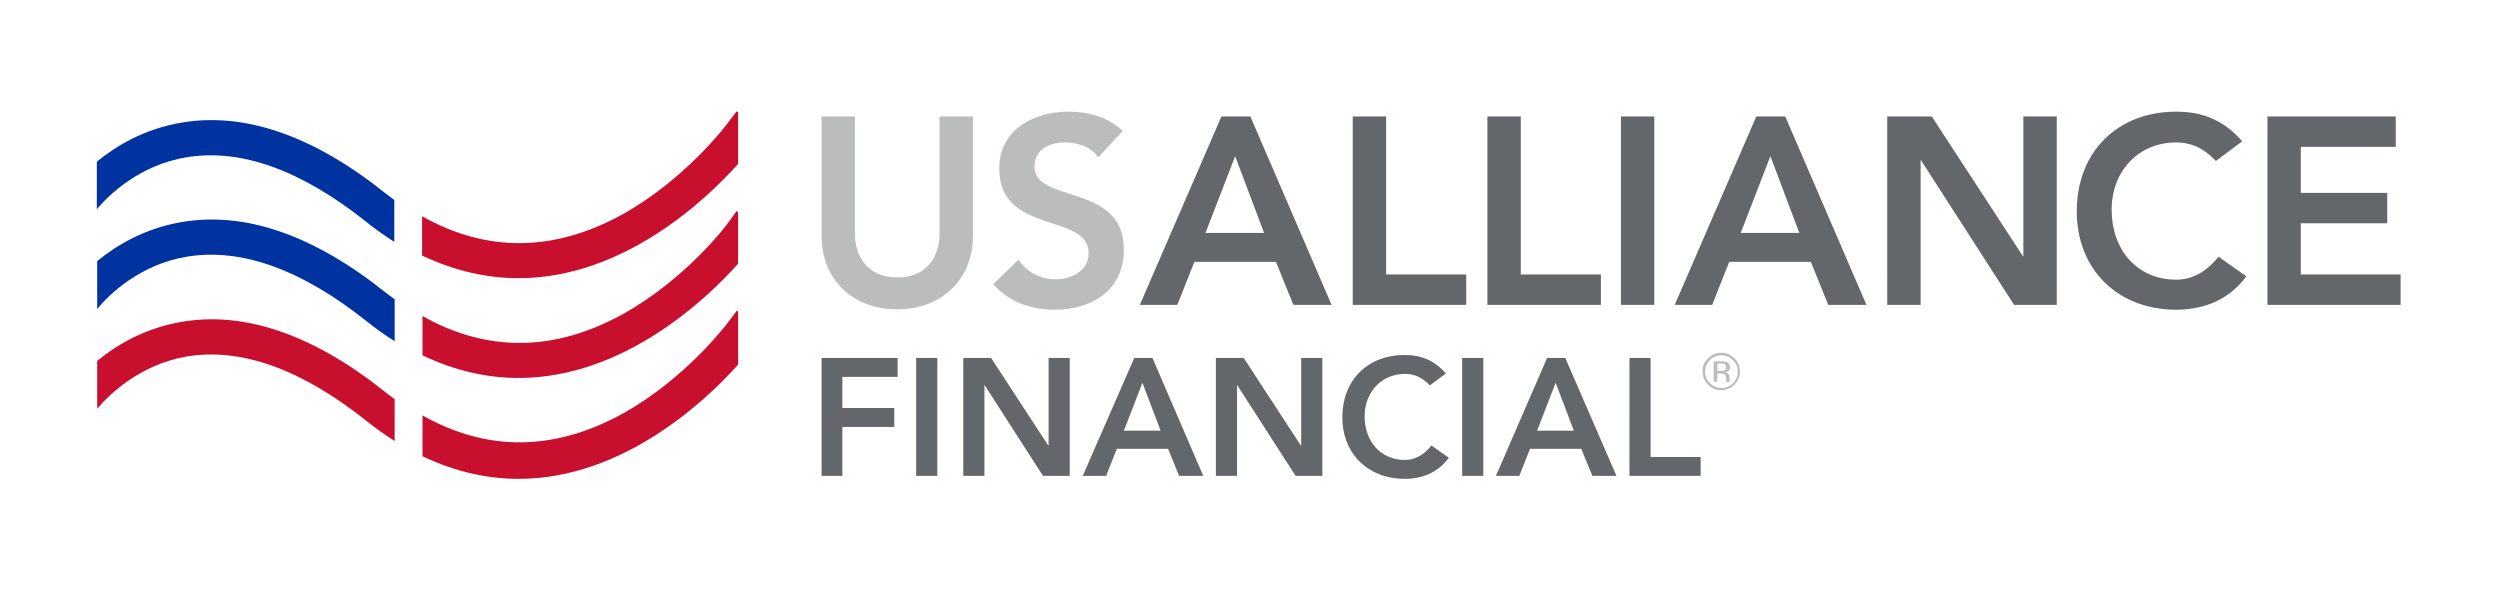
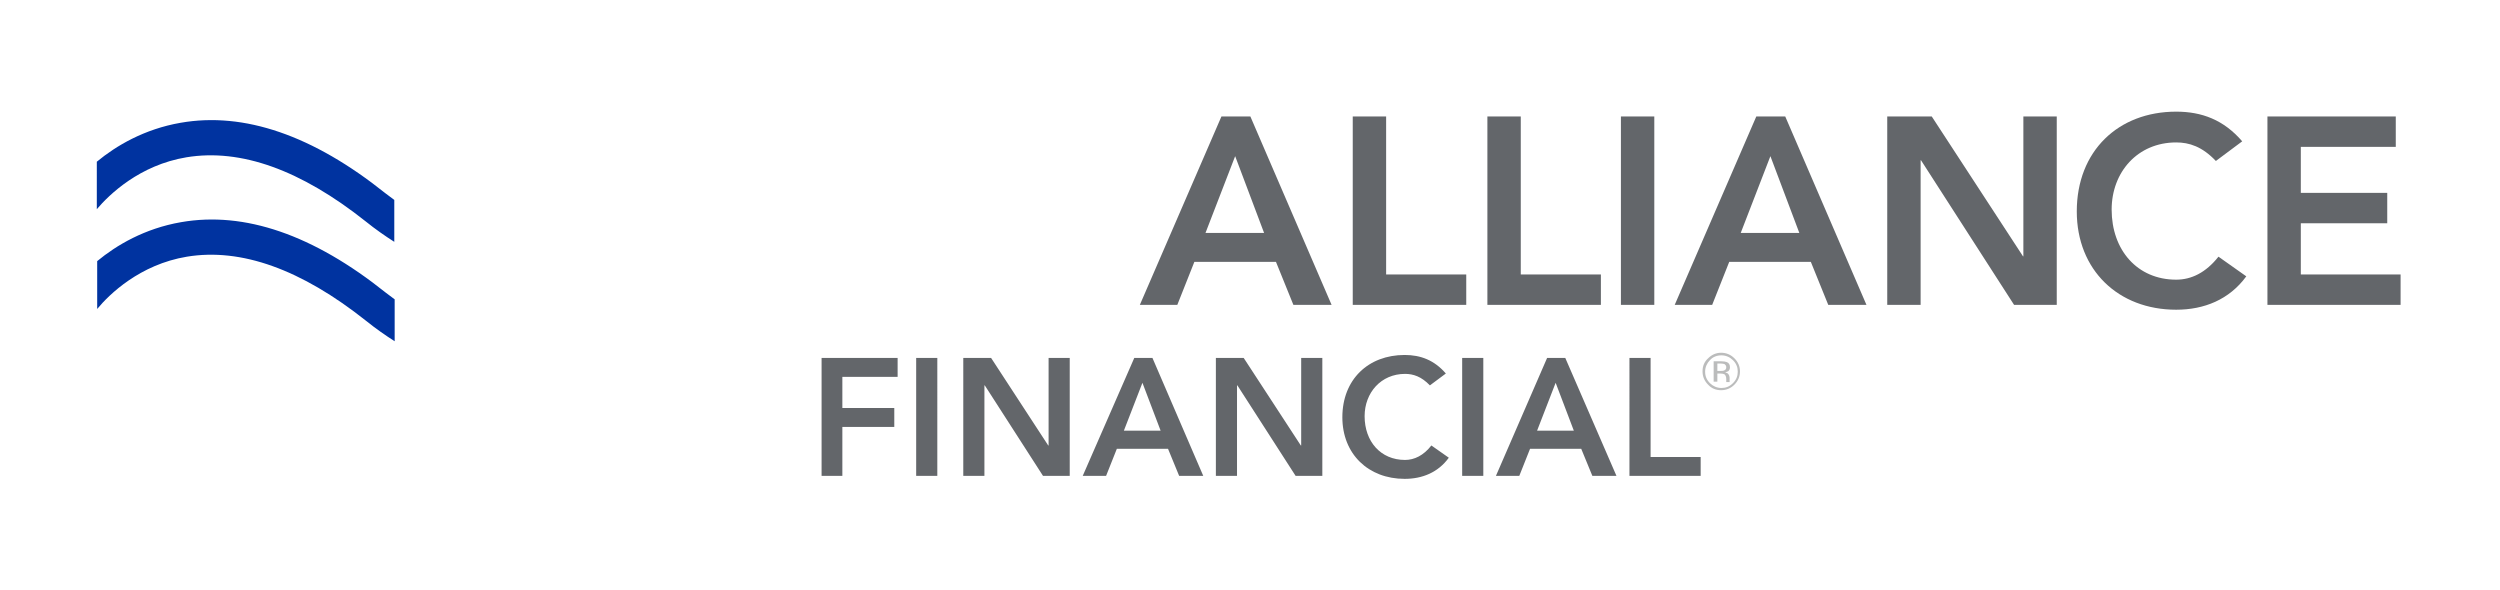
<svg xmlns="http://www.w3.org/2000/svg" version="1.1" id="Layer_1" x="0px" y="0px" viewBox="0 0 674 159" style="enable-background:new 0 0 674 159;" xml:space="preserve">
  <style type="text/css">
	.st0{fill:#63666A;}
	.st1{fill:#0033A0;}
	.st2{fill:#C8102E;}
	.st3{fill:#BBBCBC;}
</style>
  <g>
    <g>
      <path class="st0" d="M439.3,128.3h19.2v-5.1h-13.5V96.5h-5.7V128.3z M414.4,116.1l5-12.9l4.9,12.9H414.4z M403.3,128.3h6.3    l2.9-7.3h13.8l3,7.3h6.5L422,96.5h-4.9L403.3,128.3z M394.2,128.3h5.7V96.5h-5.7V128.3z M389.8,100.7c-3.1-3.6-6.8-5-11.1-5    c-9.8,0-16.8,6.6-16.8,16.8c0,9.9,7,16.6,16.8,16.6c4.7,0,9-1.7,11.9-5.7l-4.7-3.3c-2.1,2.7-4.6,3.9-7.1,3.9    c-6.6,0-10.9-5-10.9-11.8c0-6.3,4.4-11.4,10.9-11.4c2.2,0,4.4,0.7,6.7,3.1L389.8,100.7z M327.8,128.3h5.7v-24.4h0.1l15.7,24.4h7.2    V96.5h-5.7v23.6h-0.1l-15.4-23.6h-7.5V128.3z M303,116.1l5-12.9l4.9,12.9H303z M291.9,128.3h6.3l2.9-7.3h13.8l3,7.3h6.5    l-13.7-31.8h-4.9L291.9,128.3z M259.7,128.3h5.7v-24.4h0.1l15.7,24.4h7.2V96.5h-5.7v23.6h-0.1l-15.4-23.6h-7.5V128.3z M247,128.3    h5.7V96.5H247V128.3z M221.4,128.3h5.7v-13.2h14v-5.1h-14v-8.4h14.9v-5.1h-20.5V128.3z" />
      <path class="st1" d="M26.1,56.4c3.3-3.9,11.5-11.9,24.2-14c14.6-2.4,30.8,3.4,48.3,17.3c2.6,2.1,5.2,3.9,7.7,5.5l0-2.8v-8.5    c-0.8-0.6-1.6-1.2-2.4-1.8c-19.5-15.6-38.1-22-55.2-19c-9.8,1.7-17.4,6.2-22.6,10.5V56.4z M50.4,69.2c14.6-2.4,30.8,3.4,48.3,17.3    c2.6,2.1,5.2,3.9,7.7,5.5l0-5.8v-5.5c-0.8-0.6-1.6-1.2-2.4-1.8c-19.5-15.6-38.1-22-55.2-19c-9.8,1.7-17.4,6.2-22.6,10.5v12.9    C29.4,79.4,37.7,71.3,50.4,69.2" />
-       <path class="st2" d="M139.8,75c28.3,0,50.6-21.2,59.2-30.8V30.3l-0.4-0.3l-2.8,3.7c-0.1,0.1-11.1,14.7-28,24.1    c-18.5,10.2-36.6,10.3-54,0.5v10.6C122.9,73.2,131.6,75,139.8,75 M195.9,60.6c-0.1,0.2-11.1,14.7-28,24.1    c-18.5,10.2-36.6,10.3-54,0.5v10.6c9,4.3,17.7,6.1,25.9,6.1c28.3,0,50.6-21.2,59.2-30.8V57.2l-0.4-0.3L195.9,60.6z M198.7,83.7    l-2.8,3.7c-0.1,0.1-11.1,14.7-28,24.1c-18.5,10.2-36.6,10.3-54,0.5v0.4v10.2v0.4c9,4.3,17.7,6.1,25.9,6.1    c28.3,0,50.6-21.2,59.2-30.8V98V84.5V84L198.7,83.7z M106.4,107.6c-0.8-0.6-1.6-1.1-2.4-1.8c-19.5-15.6-38.1-22-55.2-19    c-9.8,1.7-17.4,6.2-22.6,10.5v12.9c3.3-3.9,11.5-11.9,24.2-14.1c14.6-2.4,30.8,3.4,48.3,17.3c2.6,2.1,5.2,3.9,7.7,5.5V107.6z" />
      <path class="st0" d="M611.3,82.2h35.9V74h-26.9V60.2h23.3v-8.2h-23.3V39.6h25.6v-8.2h-34.6V82.2z M604.5,38.1    c-5-5.8-10.9-8-17.8-8c-15.6,0-26.8,10.6-26.8,26.9c0,15.8,11.2,26.5,26.8,26.5c7.5,0,14.3-2.7,18.9-9l-7.5-5.3    c-3.4,4.3-7.3,6.2-11.4,6.2c-10.5,0-17.4-8-17.4-18.9c0-10.1,7-18.1,17.4-18.1c3.5,0,7,1.1,10.7,5L604.5,38.1z M508.8,82.2h9V43.2    h0.1L543,82.2h11.5V31.4h-9v37.7h-0.1l-24.6-37.7h-12V82.2z M469.3,62.8l8-20.7l7.8,20.7H469.3z M451.5,82.2h10.1l4.6-11.6h22    l4.7,11.6h10.3l-21.9-50.8h-7.8L451.5,82.2z M437,82.2h9V31.4h-9V82.2z M401,82.2h30.6V74H410V31.4h-9V82.2z M364.7,82.2h30.6V74    h-21.6V31.4h-9V82.2z M325,62.8l8-20.7l7.8,20.7H325z M307.3,82.2h10.1l4.6-11.6h22l4.7,11.6H359l-21.9-50.8h-7.8L307.3,82.2z" />
-       <path class="st3" d="M302.7,35.3c-3.9-3.7-9.3-5.2-14.6-5.2c-9.4,0-18.7,4.9-18.7,15.3c0,18.1,24.1,11.8,24.1,22.9    c0,4.7-4.7,7-8.9,7c-4,0-7.8-1.9-10-5.3l-6.8,6.6c4.2,4.9,10.3,6.9,16.6,6.9c10,0,18.6-5.3,18.6-16.2c0-18.1-24.1-12.3-24.1-22.4    c0-4.7,4.2-6.5,8.3-6.5c3.5,0,7,1.3,8.9,4L302.7,35.3z M262.3,31.4h-9v31.8c0,5-2.7,11.6-11.4,11.6c-8.7,0-11.4-6.6-11.4-11.6    V31.4h-9v32.1c0,12.3,8.8,19.9,20.4,19.9c11.6,0,20.4-7.7,20.4-19.9V31.4z" />
    </g>
    <g>
      <path class="st3" d="M467.6,103.7c-1,1-2.2,1.5-3.6,1.5s-2.6-0.5-3.5-1.5c-1-1-1.5-2.2-1.5-3.6c0-1.4,0.5-2.6,1.5-3.5    c1-1,2.2-1.5,3.5-1.5c1.4,0,2.6,0.5,3.6,1.5s1.5,2.2,1.5,3.5C469.1,101.5,468.6,102.7,467.6,103.7z M461,97.1    c-0.8,0.8-1.3,1.9-1.3,3.1c0,1.2,0.4,2.2,1.3,3.1c0.8,0.8,1.9,1.3,3.1,1.3s2.2-0.4,3.1-1.3s1.3-1.9,1.3-3.1c0-1.2-0.4-2.2-1.3-3.1    c-0.8-0.8-1.9-1.3-3.1-1.3C462.9,95.8,461.8,96.2,461,97.1z M464,97.4c0.7,0,1.2,0.1,1.5,0.2c0.6,0.2,0.9,0.7,0.9,1.4    c0,0.5-0.2,0.9-0.5,1.1c-0.2,0.1-0.5,0.2-0.8,0.3c0.4,0.1,0.7,0.2,0.9,0.5c0.2,0.3,0.3,0.6,0.3,0.9v0.4c0,0.1,0,0.3,0,0.4    c0,0.1,0,0.2,0,0.3l0,0.1h-0.9c0,0,0,0,0-0.1c0,0,0,0,0-0.1l0-0.2v-0.4c0-0.6-0.2-1.1-0.5-1.3c-0.2-0.1-0.6-0.2-1.1-0.2H463v2.2    h-1v-5.5H464z M465,98.2c-0.2-0.1-0.6-0.2-1.2-0.2H463v2h0.9c0.4,0,0.7,0,0.9-0.1c0.4-0.2,0.6-0.4,0.6-0.9    C465.4,98.6,465.2,98.4,465,98.2z" />
    </g>
  </g>
</svg>